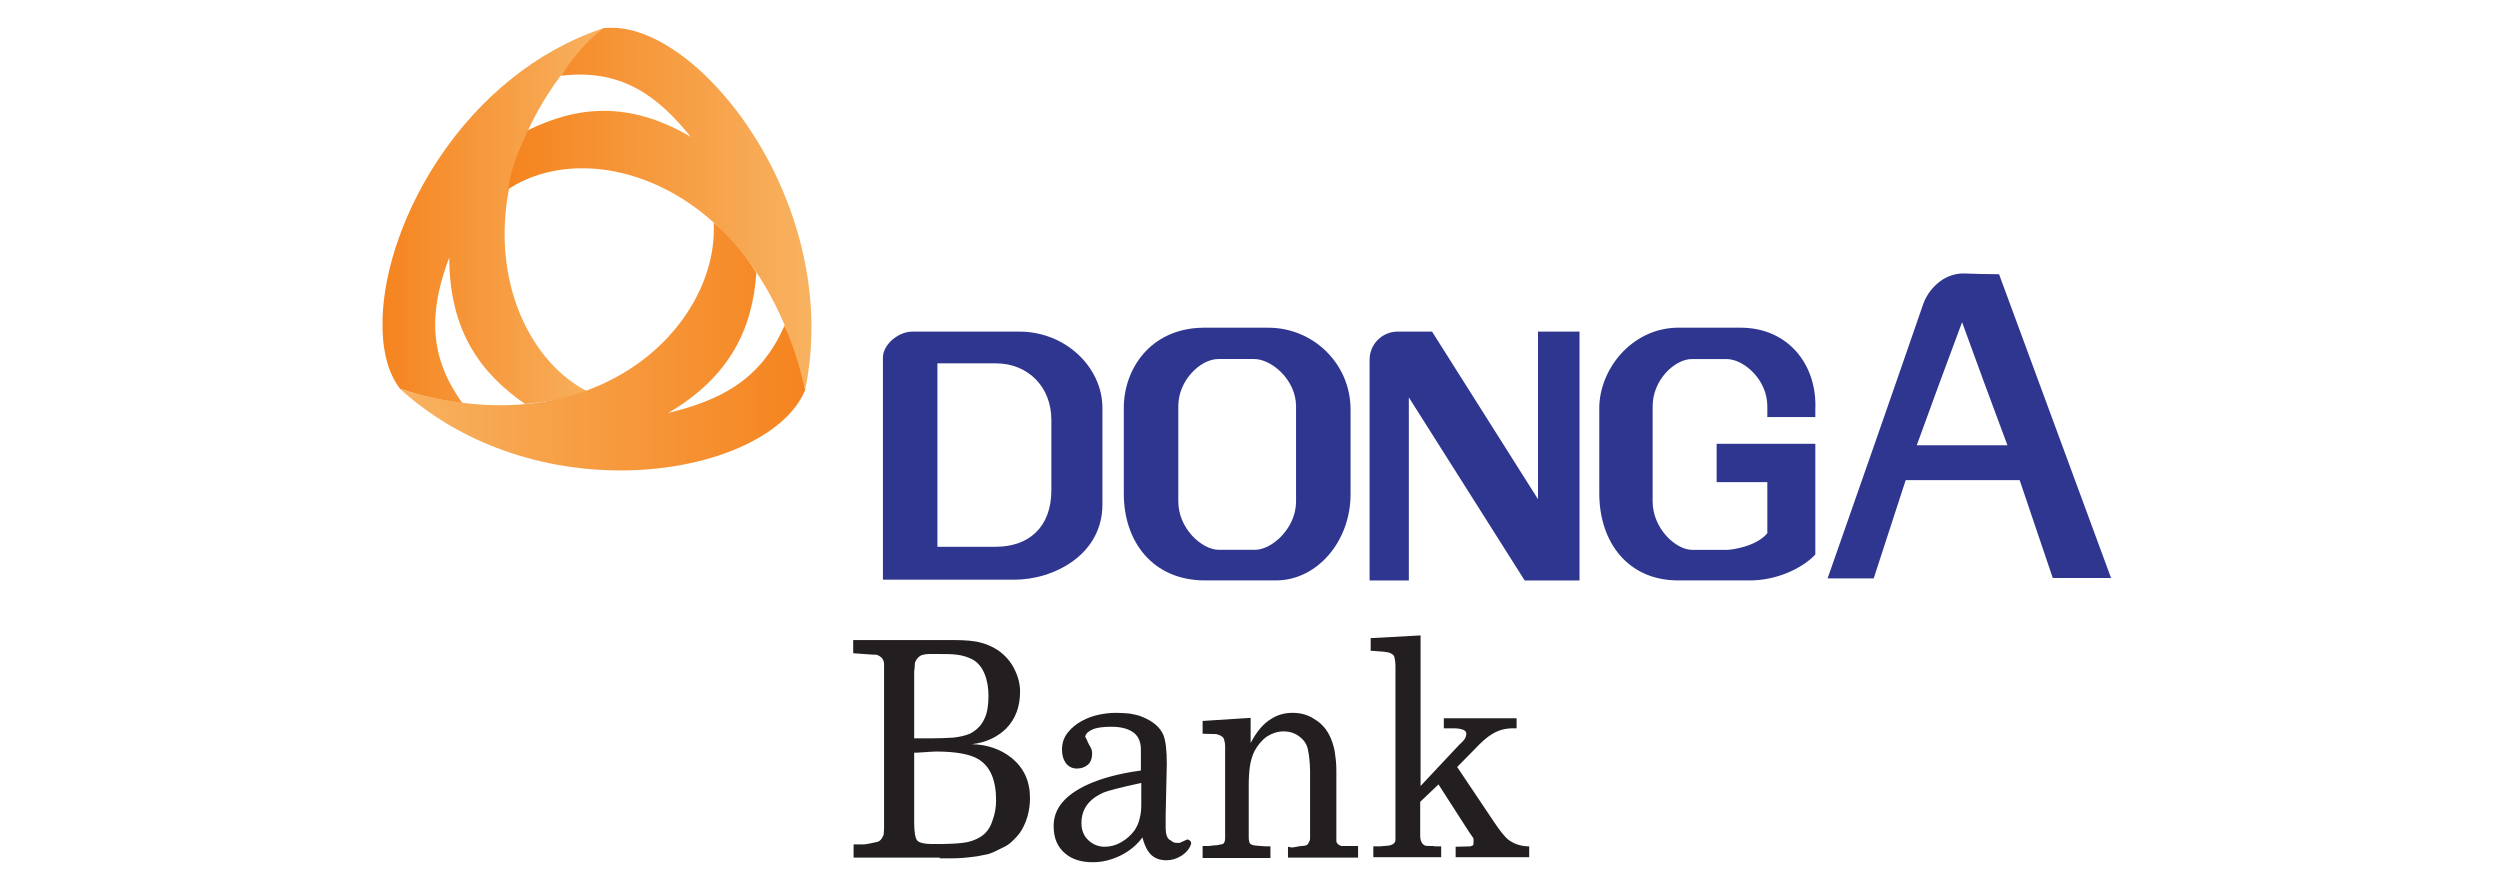
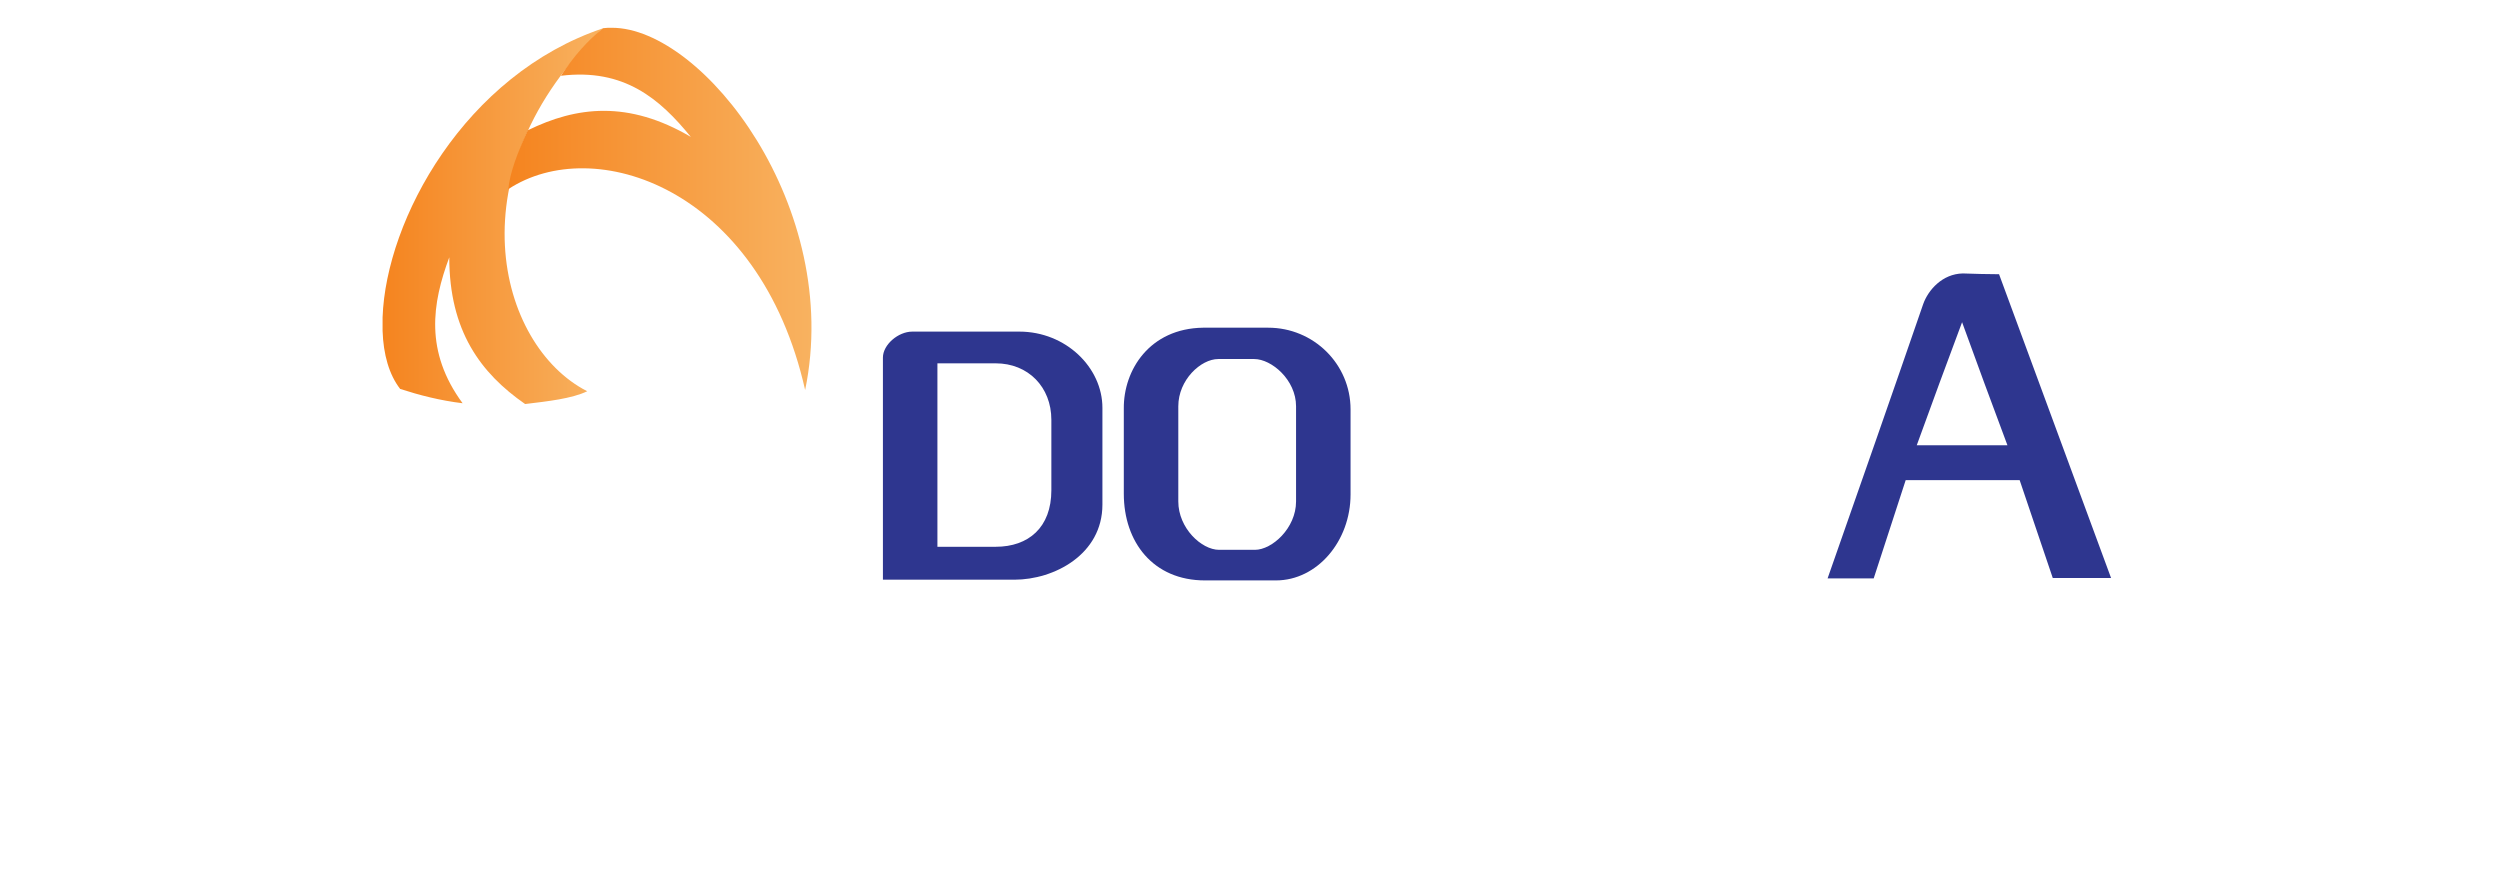
<svg xmlns="http://www.w3.org/2000/svg" width="90" height="32" viewBox="0 0 90 32" fill="none">
  <path d="M13.773 11.424V11.911C13.801 12.761 14.007 13.486 14.405 14.001C15.09 14.224 15.845 14.419 16.654 14.517C15.282 12.65 15.557 10.922 16.174 9.264C16.174 11.911 17.299 13.43 18.904 14.545C19.727 14.447 20.591 14.35 21.14 14.085C17.889 12.427 16.298 6.129 21.716 1.016C16.737 2.688 13.897 7.899 13.773 11.424Z" fill="url(#paint0_linear_4127_136444)" />
-   <path d="M14.402 14.001C19.492 18.613 27.709 17.136 28.985 14.043C28.889 13.346 28.601 12.454 28.244 11.716C27.352 13.764 25.816 14.433 24.06 14.865C26.31 13.541 27.092 11.799 27.229 9.821C26.79 9.082 26.159 8.358 25.692 8.023C25.884 11.716 21.453 16.216 14.402 14.001Z" fill="url(#paint1_linear_4127_136444)" />
  <path d="M21.715 1.014C21.166 1.446 20.658 2.017 20.192 2.728C22.469 2.449 23.759 3.564 24.87 4.929C22.62 3.606 20.754 3.828 18.998 4.692C18.642 5.473 18.354 6.211 18.299 6.81C21.358 4.79 27.339 6.727 28.985 14.041C30.343 7.479 25.323 1 22.03 1C21.92 1 21.824 1 21.715 1.014Z" fill="url(#paint2_linear_4127_136444)" />
  <path fill-rule="evenodd" clip-rule="evenodd" d="M32.842 11.938H36.696C38.37 11.938 39.687 13.233 39.687 14.682V18.166C39.687 19.963 37.945 20.869 36.518 20.869H31.785V12.871C31.785 12.411 32.334 11.938 32.842 11.938ZM33.747 13.08H35.846C37.012 13.08 37.849 13.93 37.849 15.114V17.65C37.849 18.988 37.026 19.684 35.846 19.684H33.747V13.08Z" fill="#2E368F" />
  <path fill-rule="evenodd" clip-rule="evenodd" d="M43.311 11.797H45.656C47.289 11.797 48.62 13.107 48.62 14.737V17.802C48.62 19.474 47.426 20.895 45.931 20.895H43.379C41.514 20.895 40.457 19.516 40.457 17.774V14.709C40.444 13.316 41.39 11.825 43.311 11.797ZM43.859 12.925H45.149C45.78 12.925 46.658 13.678 46.658 14.625V18.053C46.658 19.014 45.794 19.794 45.176 19.794H43.887C43.256 19.794 42.419 19.014 42.419 18.053V14.625C42.419 13.678 43.228 12.925 43.859 12.925Z" fill="#2E368F" />
-   <path fill-rule="evenodd" clip-rule="evenodd" d="M60.359 11.797H62.636C64.337 11.783 65.421 13.093 65.352 14.737V15.015H63.624V14.625C63.624 13.664 62.773 12.926 62.156 12.926H60.908C60.29 12.926 59.495 13.678 59.495 14.625V18.053C59.495 19.014 60.318 19.795 60.921 19.795H62.17C62.348 19.795 63.24 19.669 63.624 19.195V17.356H61.799V15.977H65.352V17.356V19.962C64.927 20.422 63.981 20.923 62.897 20.895H60.414C58.603 20.895 57.574 19.516 57.574 17.76V14.695C57.574 13.316 58.713 11.839 60.359 11.797Z" fill="#2E368F" />
-   <path fill-rule="evenodd" clip-rule="evenodd" d="M50.718 20.896H49.305V12.955C49.305 12.397 49.744 11.951 50.292 11.938H50.306H50.704H51.554L55.368 17.971V11.938H56.863V20.896H55.478H55.395H54.888L50.718 14.306V20.896Z" fill="#2E368F" />
  <path fill-rule="evenodd" clip-rule="evenodd" d="M71.966 9.872C73.311 13.522 74.655 17.173 75.999 20.809H73.9C73.503 19.639 73.105 18.454 72.707 17.284H68.605C68.221 18.468 67.837 19.639 67.453 20.823H65.793C66.945 17.535 68.098 14.247 69.236 10.944C69.415 10.443 69.922 9.858 70.663 9.844C71.102 9.858 71.541 9.872 71.966 9.872ZM70.635 11.599L71.445 13.815L72.268 16.03H70.635H69.003L69.812 13.815L70.635 11.599Z" fill="#2E368F" />
-   <path d="M32.91 24.24V26.581H33.321H33.5C33.843 26.581 34.117 26.567 34.336 26.553C34.556 26.526 34.748 26.484 34.913 26.414C35.16 26.289 35.338 26.108 35.448 25.857C35.544 25.648 35.585 25.383 35.585 25.049C35.585 24.77 35.544 24.505 35.448 24.268C35.352 24.032 35.214 23.85 35.009 23.739C34.844 23.655 34.666 23.599 34.474 23.572C34.268 23.544 34.021 23.544 33.705 23.544C33.609 23.544 33.527 23.544 33.445 23.544C33.362 23.544 33.266 23.558 33.17 23.586C33.047 23.655 32.978 23.739 32.937 23.864C32.937 23.934 32.923 24.004 32.923 24.073C32.91 24.129 32.91 24.199 32.91 24.24ZM33.829 30.873H30.729V30.399H31.003C31.085 30.399 31.154 30.399 31.209 30.385C31.264 30.371 31.387 30.357 31.552 30.315C31.661 30.301 31.744 30.218 31.812 30.051C31.812 29.981 31.826 29.911 31.826 29.842C31.826 29.772 31.826 29.688 31.826 29.577V24.073V23.92C31.826 23.753 31.744 23.641 31.565 23.572C31.469 23.572 31.305 23.558 31.085 23.544C30.866 23.53 30.742 23.516 30.715 23.516V23.042H34.309C34.762 23.042 35.091 23.07 35.324 23.14C35.544 23.195 35.749 23.293 35.941 23.418C36.175 23.586 36.367 23.795 36.504 24.059C36.641 24.324 36.723 24.603 36.723 24.895C36.723 25.439 36.559 25.885 36.216 26.233C35.9 26.539 35.489 26.735 34.981 26.79C35.544 26.804 36.024 26.971 36.408 27.278C36.861 27.64 37.08 28.128 37.08 28.727C37.08 28.95 37.053 29.173 36.984 29.41C36.915 29.633 36.819 29.842 36.696 30.009C36.559 30.176 36.422 30.315 36.284 30.413C36.202 30.469 36.024 30.552 35.763 30.678C35.667 30.719 35.557 30.761 35.434 30.775C35.324 30.803 35.214 30.817 35.146 30.831C34.844 30.873 34.542 30.901 34.227 30.901H34.007H33.829V30.873ZM32.91 27.097V29.605C32.91 29.953 32.951 30.176 33.02 30.26C33.102 30.343 33.28 30.385 33.554 30.385H33.747C34.117 30.385 34.419 30.371 34.666 30.343C34.913 30.315 35.132 30.232 35.31 30.12C35.502 29.995 35.64 29.814 35.722 29.563C35.818 29.312 35.859 29.061 35.859 28.811C35.859 28.086 35.653 27.598 35.228 27.334C34.926 27.152 34.419 27.055 33.692 27.055C33.596 27.055 33.445 27.069 33.225 27.083C33.047 27.097 32.937 27.097 32.91 27.097ZM42.005 27.487L41.964 29.354V29.577V29.828C41.964 29.925 41.977 30.009 42.005 30.092C42.032 30.176 42.087 30.232 42.156 30.26C42.211 30.315 42.279 30.343 42.348 30.343H42.471L42.746 30.218C42.842 30.246 42.883 30.287 42.883 30.371C42.828 30.552 42.705 30.692 42.54 30.803C42.361 30.914 42.183 30.97 41.991 30.97C41.758 30.97 41.566 30.901 41.429 30.761C41.291 30.622 41.196 30.413 41.127 30.148C40.921 30.427 40.647 30.65 40.331 30.803C40.016 30.956 39.687 31.04 39.343 31.04C38.932 31.04 38.603 30.942 38.356 30.733C38.068 30.496 37.931 30.176 37.931 29.73C37.931 29.117 38.328 28.629 39.138 28.253C39.618 28.03 40.263 27.849 41.072 27.738V26.985C41.072 26.679 40.962 26.456 40.743 26.33C40.565 26.219 40.318 26.163 40.002 26.163C39.81 26.163 39.659 26.177 39.508 26.205C39.371 26.233 39.248 26.289 39.151 26.372C39.097 26.428 39.069 26.484 39.069 26.526C39.11 26.595 39.138 26.651 39.151 26.693C39.179 26.762 39.22 26.832 39.261 26.902C39.302 26.971 39.316 27.055 39.316 27.125C39.316 27.306 39.261 27.445 39.165 27.529C39.069 27.612 38.932 27.668 38.767 27.668C38.603 27.668 38.466 27.598 38.37 27.473C38.273 27.334 38.232 27.18 38.232 26.985C38.232 26.748 38.301 26.539 38.452 26.358C38.575 26.205 38.74 26.066 38.946 25.954C39.151 25.843 39.357 25.773 39.549 25.731C39.741 25.689 39.961 25.662 40.18 25.662C40.359 25.662 40.51 25.676 40.674 25.689C40.825 25.717 40.99 25.745 41.141 25.815C41.511 25.968 41.758 26.177 41.881 26.456C41.964 26.665 42.005 27.013 42.005 27.487ZM41.099 28.183C40.318 28.351 39.851 28.476 39.728 28.532C39.193 28.769 38.932 29.131 38.932 29.633C38.932 29.883 39.014 30.092 39.179 30.246C39.343 30.399 39.536 30.483 39.769 30.483C39.975 30.483 40.18 30.427 40.372 30.315C40.565 30.204 40.729 30.051 40.852 29.883C40.935 29.744 41.003 29.605 41.031 29.451C41.072 29.298 41.086 29.145 41.086 28.978V28.183H41.099ZM43.294 30.873V30.455H43.528C43.637 30.441 43.733 30.427 43.816 30.427C43.898 30.413 43.967 30.399 44.021 30.385C44.076 30.357 44.104 30.287 44.104 30.162V27.166C44.104 27.069 44.104 26.971 44.104 26.874C44.104 26.776 44.09 26.693 44.063 26.609C44.035 26.526 43.953 26.47 43.788 26.428L43.294 26.414V25.954L45.023 25.843V26.748C45.242 26.33 45.489 26.038 45.777 25.871C45.997 25.731 46.258 25.662 46.532 25.662C46.82 25.662 47.081 25.731 47.314 25.885C47.629 26.066 47.849 26.358 47.972 26.748C48.013 26.874 48.055 27.027 48.068 27.194C48.096 27.361 48.109 27.556 48.109 27.793V30.287C48.123 30.371 48.192 30.427 48.288 30.455H48.48H48.713H48.891V30.873H46.367V30.483L46.504 30.51C46.546 30.51 46.6 30.496 46.683 30.483C46.765 30.469 46.82 30.455 46.861 30.455C46.984 30.455 47.067 30.427 47.094 30.371C47.094 30.357 47.122 30.329 47.149 30.26C47.163 30.232 47.163 30.176 47.163 30.106V27.752C47.163 27.584 47.149 27.431 47.135 27.306C47.122 27.18 47.108 27.083 47.094 27.041C47.067 26.832 46.971 26.665 46.792 26.526C46.614 26.386 46.422 26.33 46.203 26.33C45.997 26.33 45.791 26.4 45.613 26.512C45.434 26.637 45.283 26.818 45.16 27.041C45.078 27.208 45.023 27.403 44.995 27.598C44.968 27.793 44.954 28.03 44.954 28.295V30.078C44.954 30.162 44.954 30.232 44.968 30.273C44.968 30.371 45.05 30.427 45.201 30.441C45.325 30.455 45.434 30.455 45.558 30.469H45.736V30.887H43.294V30.873ZM51.141 22.875V28.295L52.527 26.818C52.623 26.735 52.678 26.665 52.705 26.637C52.76 26.567 52.787 26.484 52.787 26.414C52.787 26.33 52.719 26.275 52.595 26.247C52.472 26.219 52.362 26.219 52.294 26.219H51.978V25.857H54.598V26.219H54.461C54.187 26.219 53.926 26.289 53.693 26.442C53.542 26.526 53.336 26.707 53.062 26.999L52.458 27.612L53.748 29.535C53.967 29.869 54.145 30.092 54.269 30.204C54.475 30.371 54.735 30.469 55.051 30.469V30.859H52.403V30.483L52.938 30.469L53.034 30.427C53.034 30.413 53.048 30.385 53.048 30.329C53.048 30.232 53.048 30.176 53.034 30.162L52.897 29.967L51.786 28.239L51.127 28.866V29.883V30.051C51.127 30.176 51.141 30.273 51.182 30.329C51.223 30.399 51.265 30.427 51.306 30.441C51.347 30.455 51.416 30.455 51.484 30.455C51.566 30.455 51.621 30.455 51.662 30.469H51.882V30.859H49.44V30.469H49.673C49.783 30.455 49.893 30.455 50.002 30.441C50.14 30.413 50.222 30.357 50.236 30.246V23.962C50.236 23.864 50.222 23.767 50.208 23.697C50.195 23.613 50.153 23.558 50.085 23.53C50.03 23.488 49.92 23.474 49.797 23.46C49.66 23.446 49.55 23.446 49.44 23.432H49.344V22.973L51.141 22.875Z" fill="#231F20" />
  <defs>
    <linearGradient id="paint0_linear_4127_136444" x1="13.773" y1="7.79" x2="21.72" y2="7.79" gradientUnits="userSpaceOnUse">
      <stop stop-color="#F5841F" />
      <stop offset="1" stop-color="#F8B260" />
    </linearGradient>
    <linearGradient id="paint1_linear_4127_136444" x1="28.985" y1="12.484" x2="14.4" y2="12.484" gradientUnits="userSpaceOnUse">
      <stop stop-color="#F5841F" />
      <stop offset="1" stop-color="#F8B260" />
    </linearGradient>
    <linearGradient id="paint2_linear_4127_136444" x1="18.304" y1="7.524" x2="29.212" y2="7.524" gradientUnits="userSpaceOnUse">
      <stop stop-color="#F5841F" />
      <stop offset="1" stop-color="#F8B260" />
    </linearGradient>
  </defs>
</svg>